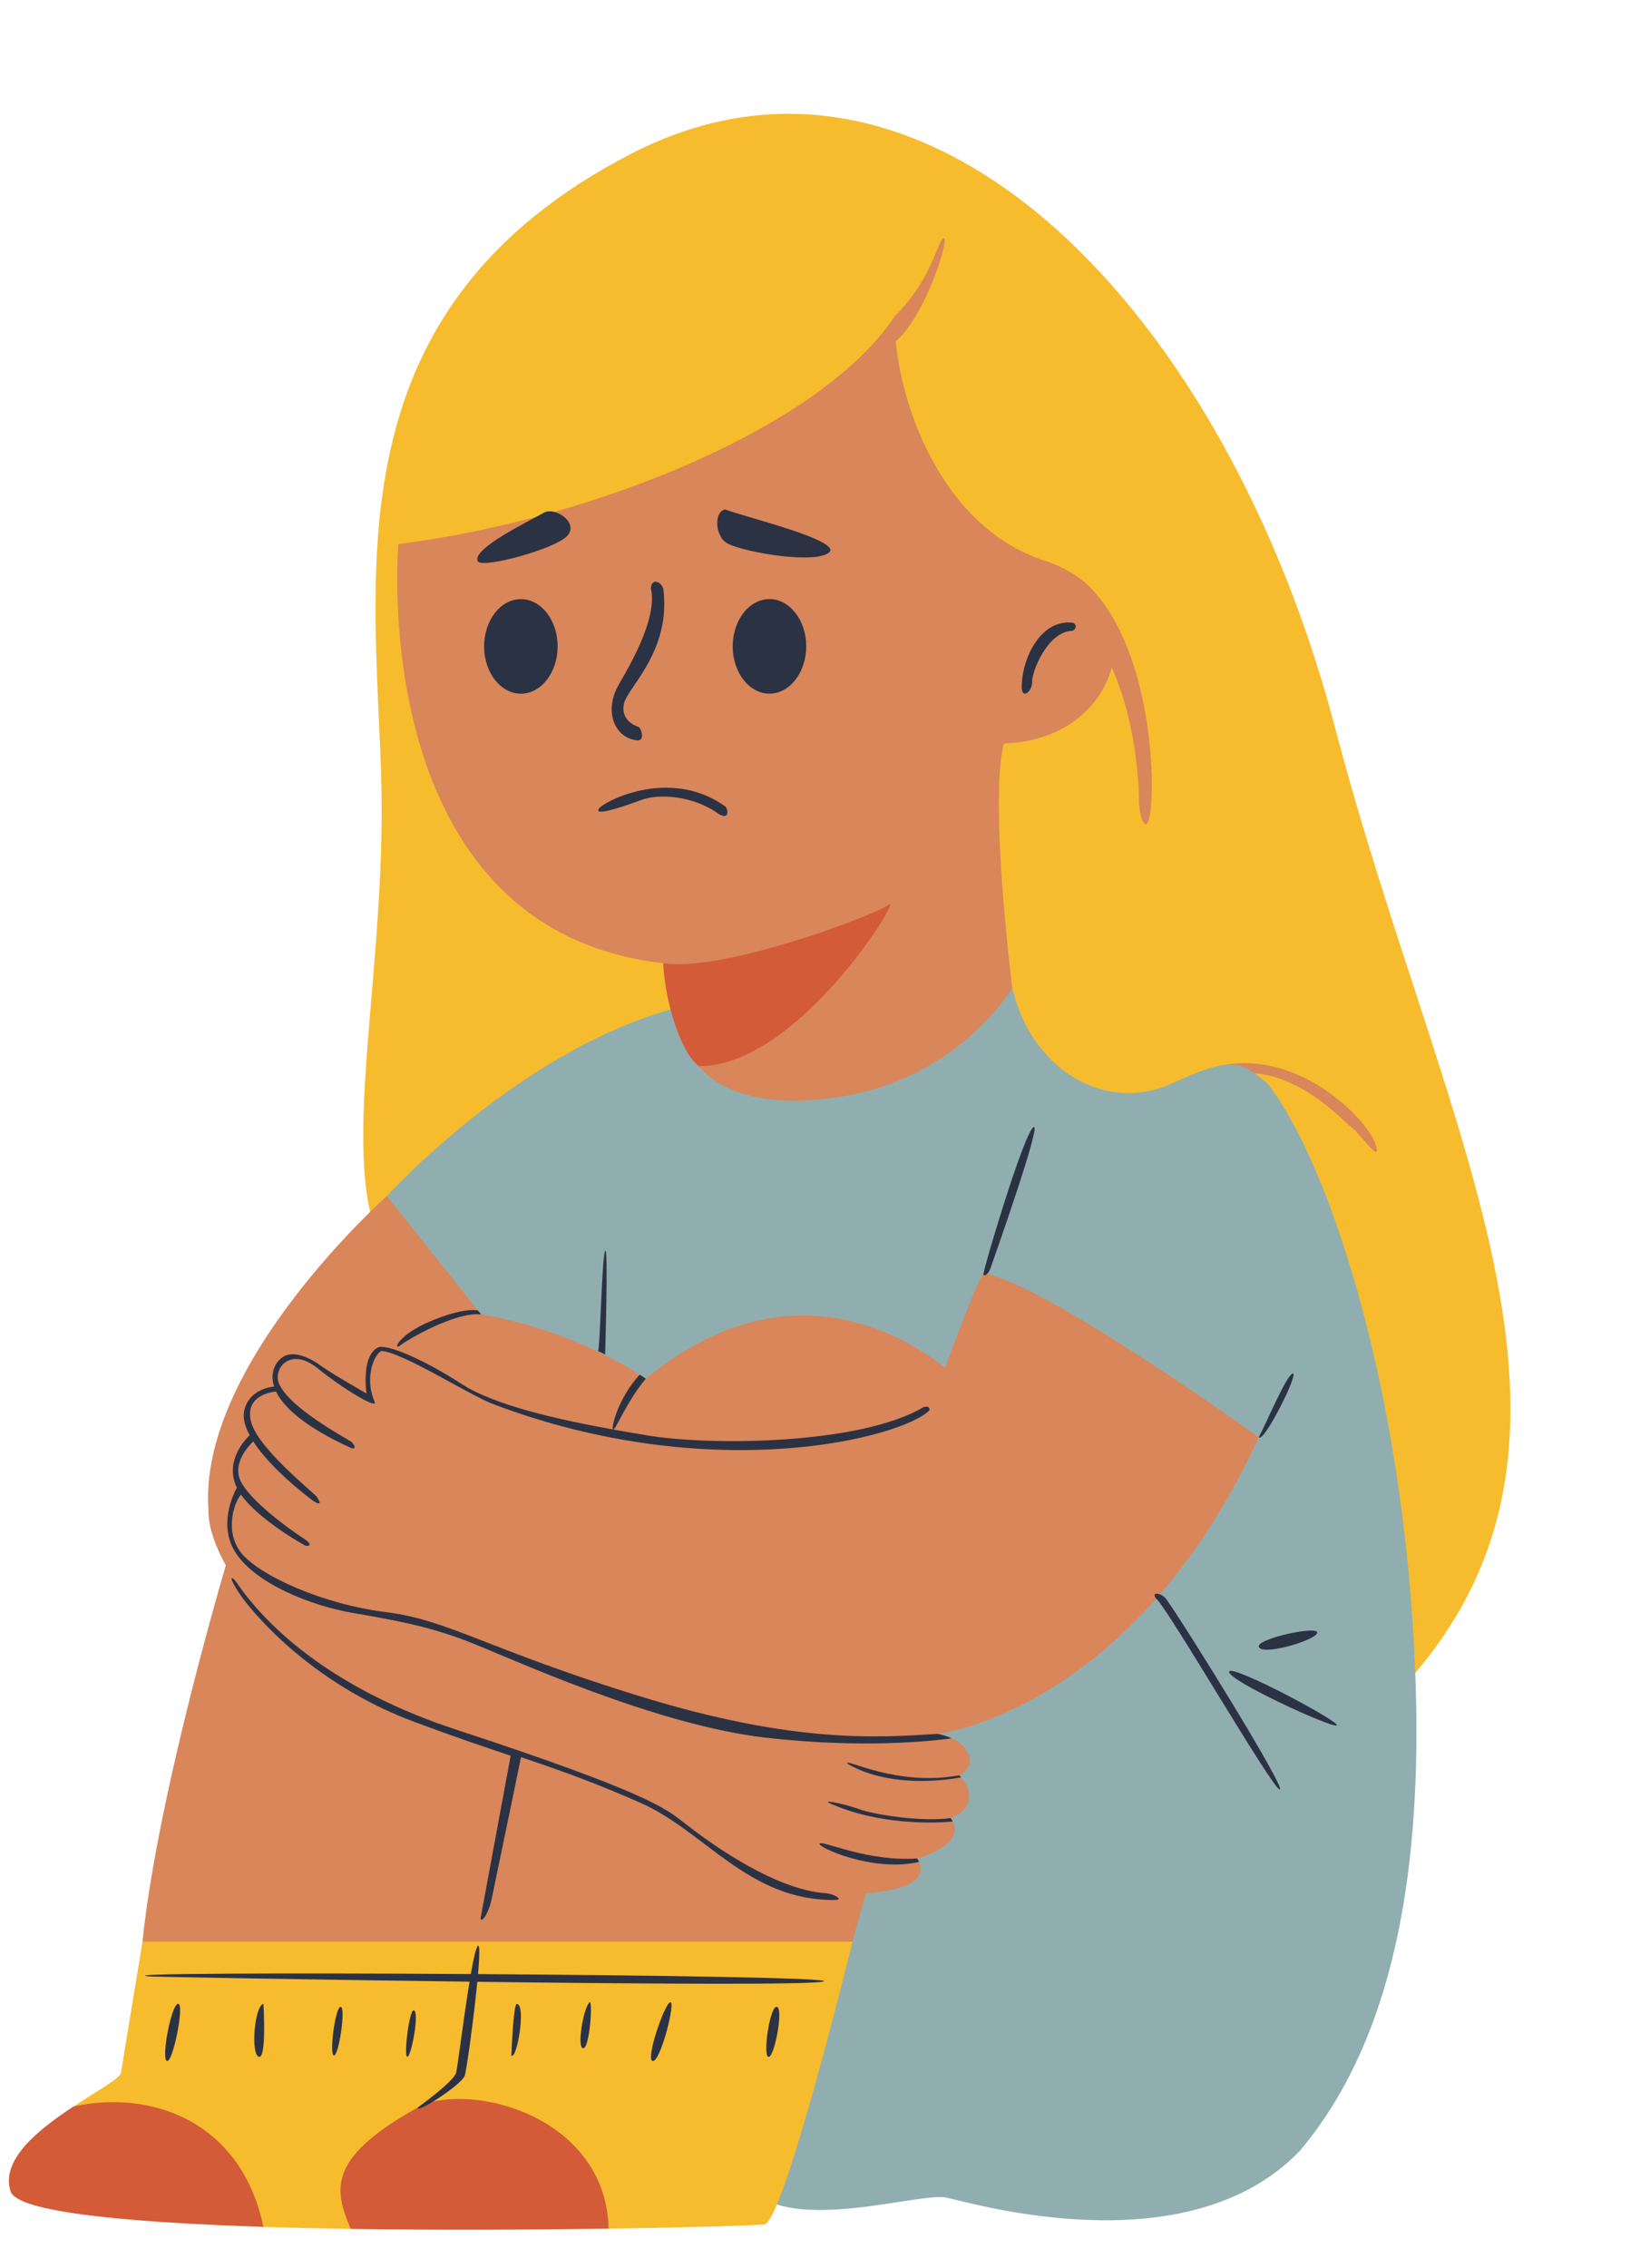
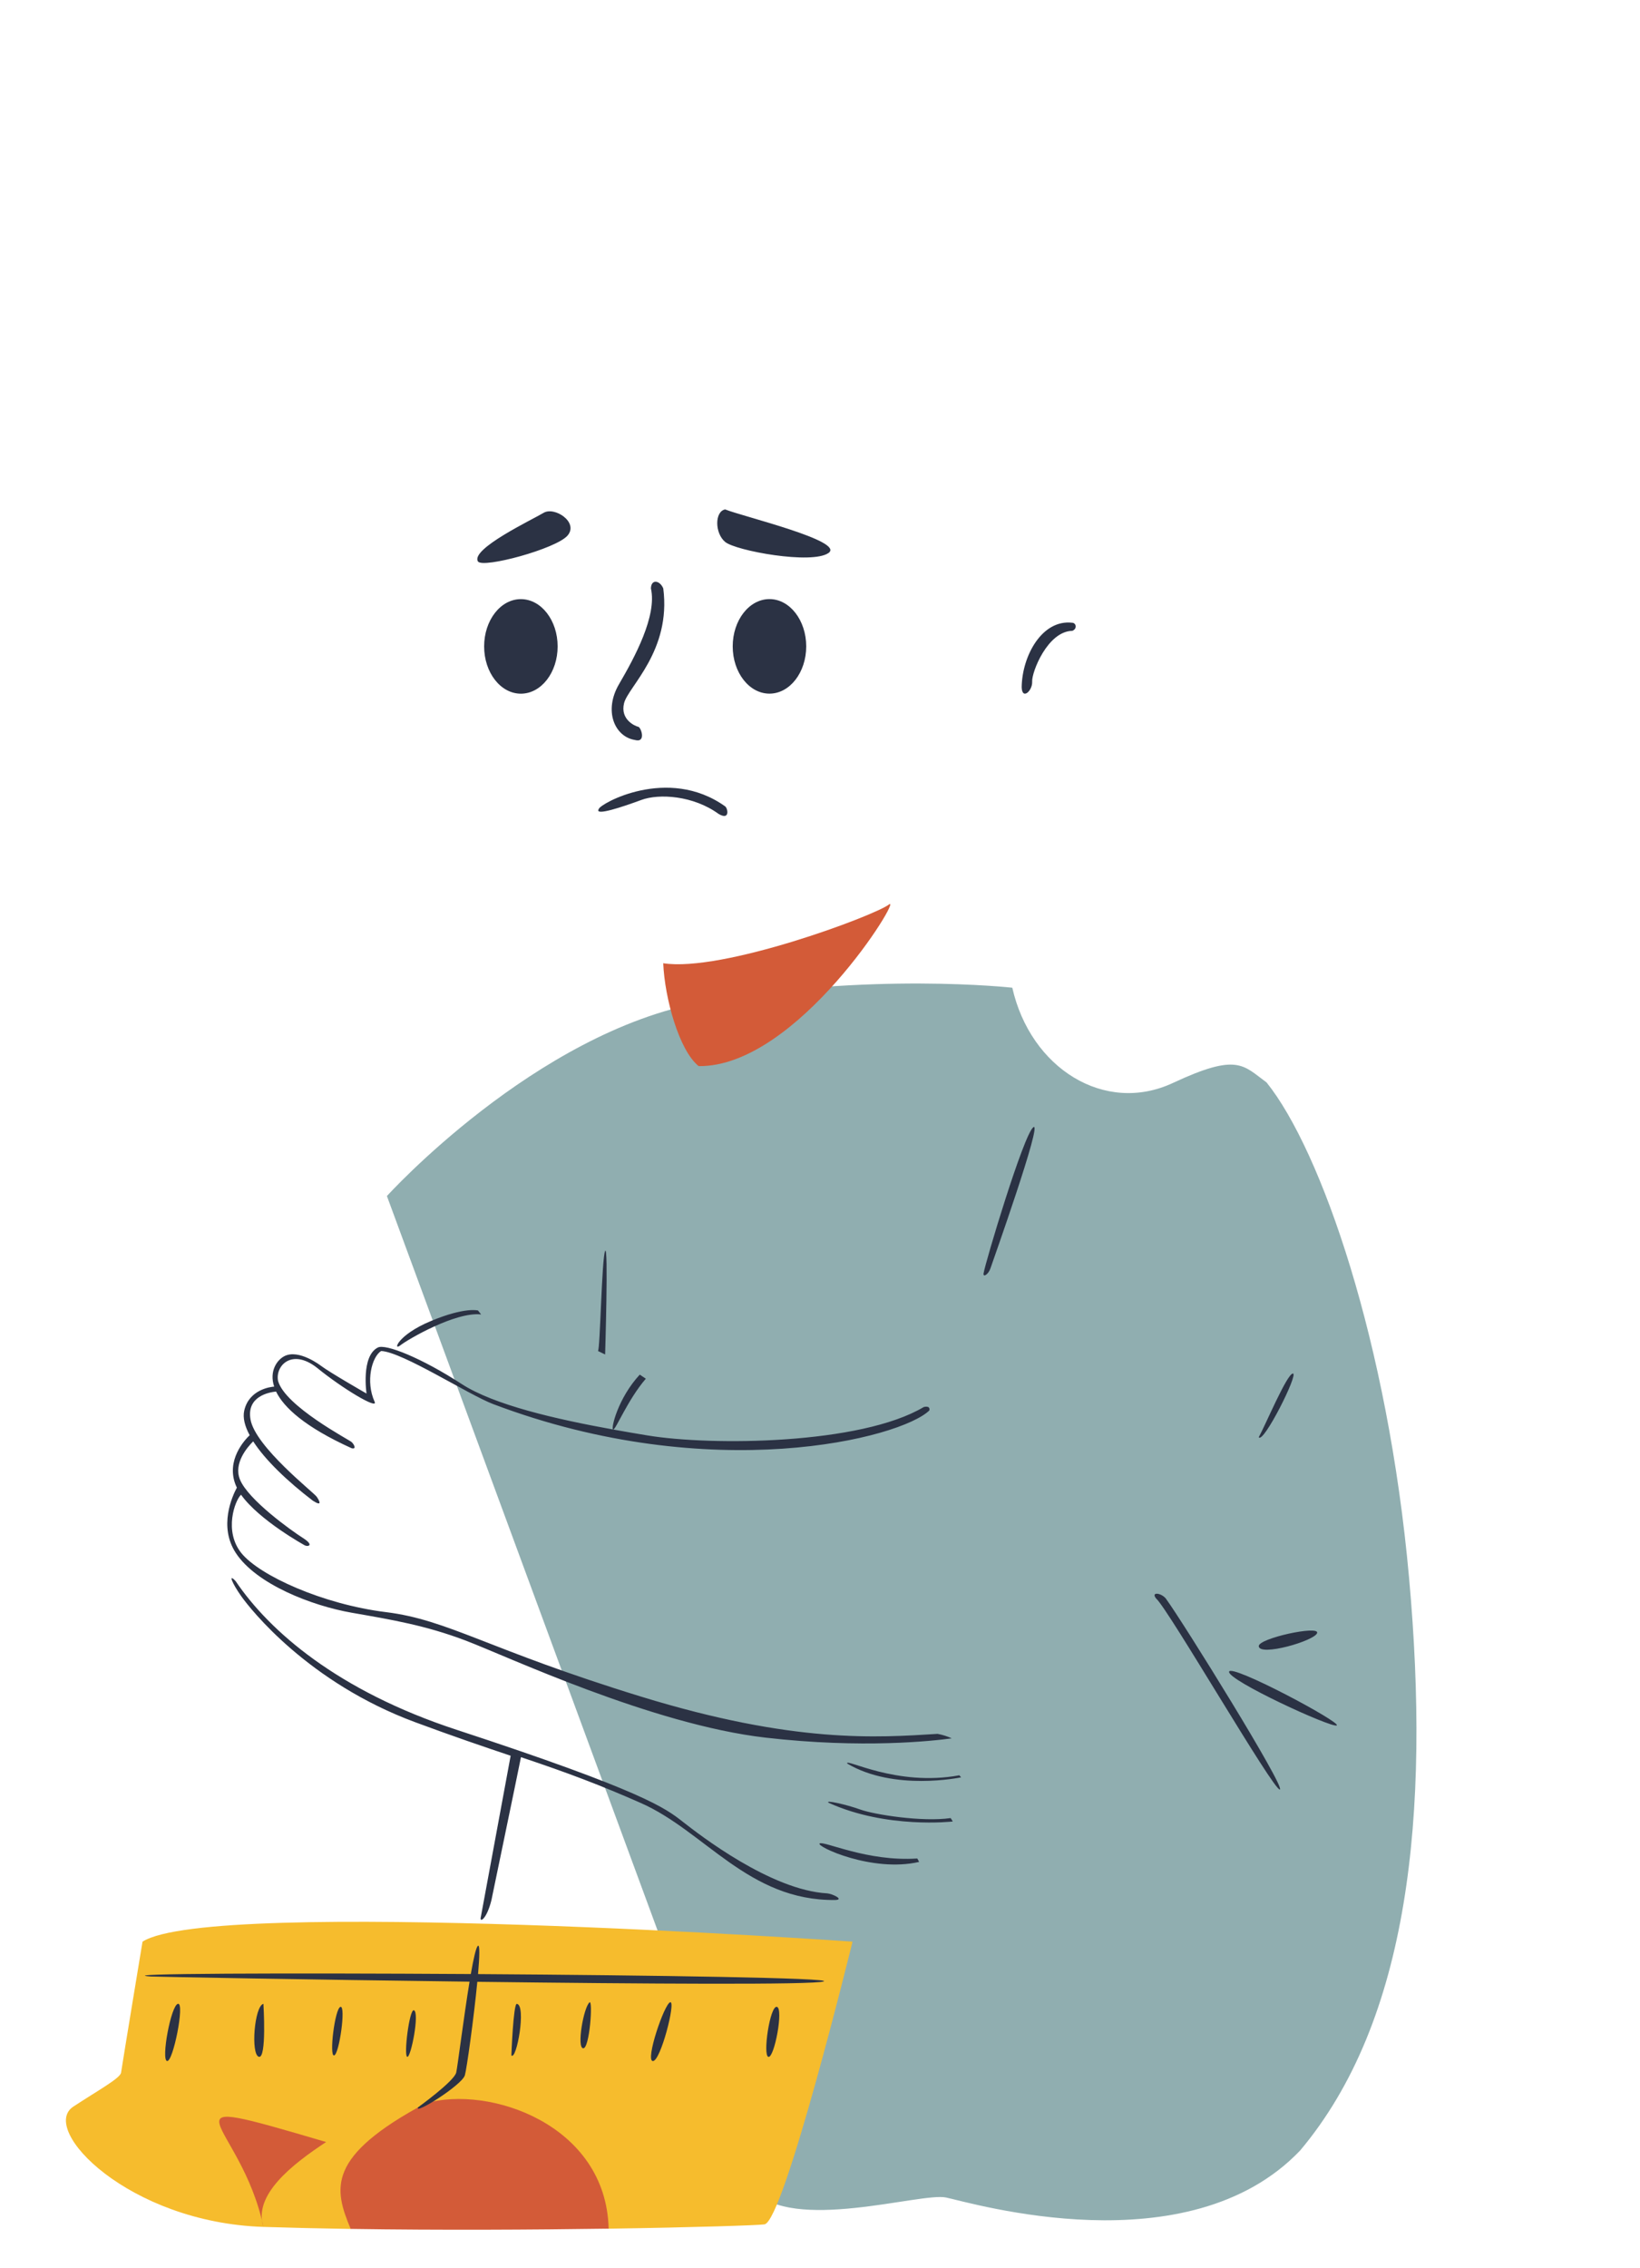
<svg xmlns="http://www.w3.org/2000/svg" height="536.0" preserveAspectRatio="xMidYMid meet" version="1.0" viewBox="-2.1 -26.9 387.8 536.0" width="387.8" zoomAndPan="magnify">
  <g id="change1_1">
-     <path d="M325.59,375.92L91.11,271.8c-15.37-18.12-1.5-65.91-3.08-115.56c-1.59-49.65-11.3-110.51,59.16-146.83 c70.46-36.31,140.64,37.43,166.43,135.73S385.7,316.52,325.59,375.92z" fill="#F6BC2D" />
-   </g>
+     </g>
  <g id="change2_1">
-     <path d="M285.92,225.03c19.47-4.39,35.66,13.18,37.27,18.5c1.62,5.32-3.93-2.92-5.78-4.12 c-1.85-1.2-13.34-14.67-27.75-12.53" fill="#D9865A" />
-   </g>
+     </g>
  <g id="change3_1">
    <path d="M305.33,481.28c-26.51,27.77-77.78,12.34-83.75,11.1c-5.97-1.24-36.46,8.44-45.58-1.8L89.39,255.73 c0,0,35.02-38.66,74.65-45.83c39.63-7.16,73.23-3.4,73.23-3.4c4.32,19.1,21.89,30.02,37.98,22.51c15.31-7.15,16.56-4.2,22.15-0.12 c12.96,16.15,28.69,61.41,33.7,117.13C336.11,401.73,331.11,450.65,305.33,481.28z" fill="#90AEB0" />
  </g>
  <g id="change1_2">
    <path d="M199.49,431.92c0,0-16.19,66.08-20.82,66.81c-1.33,0.21-16.21,0.71-36.86,1.02 c-17.73,0.26-38.48-15.17-61,0.06c-7-0.11-13.94-0.27-20.62-0.48c-31.89-1.04-53.1-23.07-44.95-28.43 c5.81-3.82,11.1-6.69,11.29-8.03c0.48-3.22,5.07-30.94,5.07-30.94C47.92,421.36,199.49,431.92,199.49,431.92z" fill="#F6BC2D" />
  </g>
  <g id="change2_2">
-     <path d="M92.11,101.67c46.53-5.92,99.93-27.69,117.34-53.79c9.24-9.27,10.05-18.03,11.59-18.48 c1.49-0.44-4.02,17.94-11.33,24.39c1.69,17.12,11.7,44.2,35.36,51.87c2.77,0.9,5.15,2.08,7.2,3.46l-0.01-0.03 c0.12,0.08,0.22,0.17,0.34,0.25c1.75,1.22,3.23,2.59,4.45,4.08c12.63,14.41,14.31,43.65,12.72,52.51c-1.01,4.84-2.52-0.42-2.52-3.34 c0-2.59-0.4-18.38-6.47-31.76c-2.44,9.32-11.43,17.55-25.49,17.95c-3.59,13.72,1.98,57.73,1.98,57.73s-12.47,21.54-41.21,25.85 c-28.74,4.31-34.4-9.58-34.4-9.58l-6.92-22.06C84.04,192.62,92.11,101.67,92.11,101.67z M295.55,312.72c0,0-50.97-36.62-65.07-38.71 c-0.64-0.1-5.56,12.76-9.12,22.3c-8.93-7.17-37.21-25.06-70.76,2.58c0,0-15.85-11.33-38.94-15.19v0l-22.28-27.97 c0,0-44.65,39.64-42.19,74.15c-0.09,3.22,1.16,7.84,4.11,13.12c-2.92,9.95-16.46,57.31-19.71,88.92h167.89l3.19-11.43 c9.04-0.61,15.31-3.15,12.11-8.22c0,0,12.46-3.37,7.89-9.55c5.2-1.95,5.62-6.46,2.05-10.12c4.69-2.21,2.59-8.38-5.12-9.79 C219.61,382.81,265.7,377.65,295.55,312.72z" fill="#D9865A" />
-   </g>
+     </g>
  <g id="change4_1">
-     <path d="M60.19,499.32c-31.89-1.04-58.14-3.43-59.78-8.37c-2.47-7.48,6.68-14.7,14.83-20.05 C33.01,466.91,54.81,473.82,60.19,499.32z M163.11,225.03c23.43,0.26,48.5-40.87,44.98-38.18c-3.52,2.68-39.42,16.05-53.36,13.87 C155.07,208.99,158.5,221.36,163.11,225.03z M141.82,499.74c-17.73,0.26-39.7,0.39-61,0.06c-4-9.56-5.76-17.11,17.66-29.66 C113.5,465.76,141.23,475.09,141.82,499.74z" fill="#D35B38" />
+     <path d="M60.19,499.32c-2.47-7.48,6.68-14.7,14.83-20.05 C33.01,466.91,54.81,473.82,60.19,499.32z M163.11,225.03c23.43,0.26,48.5-40.87,44.98-38.18c-3.52,2.68-39.42,16.05-53.36,13.87 C155.07,208.99,158.5,221.36,163.11,225.03z M141.82,499.74c-17.73,0.26-39.7,0.39-61,0.06c-4-9.56-5.76-17.11,17.66-29.66 C113.5,465.76,141.23,475.09,141.82,499.74z" fill="#D35B38" />
  </g>
  <g id="change5_1">
    <path d="M241.97,134.14c-0.12-2.19,3.63-11.86,9.49-11.97c1.2-0.46,0.93-1.86,0-1.91 c-7.15-0.85-11.87,7.82-11.97,15.22C239.57,138.62,242.09,136.33,241.97,134.14z M179.85,114.67c-4.8,0-8.69,5-8.69,11.17 c0,6.17,3.89,11.17,8.69,11.17c4.8,0,8.69-5,8.69-11.17C188.54,119.68,184.65,114.67,179.85,114.67z M112.38,125.85 c0,6.17,3.89,11.17,8.69,11.17c4.8,0,8.69-5,8.69-11.17c0-6.17-3.89-11.17-8.69-11.17C116.27,114.67,112.38,119.68,112.38,125.85z M147.98,147.95c2.79,0.8,1.53-2.97,0.84-3.11c-0.7-0.14-4.32-1.67-3.35-5.58c0.98-3.9,11.18-12.36,9.27-27.11 c-0.8-1.92-2.86-2.29-2.92,0c1.47,6.48-3.85,16.31-7.54,22.62C140.59,141.08,143.24,147.15,147.98,147.95z M169.37,101.16 c2.5,2.09,20.55,5.4,24.46,2.6c3.9-2.8-20.2-8.58-24.46-10.28C166.89,93.95,166.87,99.07,169.37,101.16z M132.12,99.64 c2.67-3.15-3.12-6.91-5.69-5.35c-2.57,1.56-17.34,8.54-15.51,11.49C112.1,107.46,129.45,102.79,132.12,99.64z M149.56,162.13 c4.2-1.55,12.28-1.04,18.24,3.29c2.78,1.66,2.21-1.34,1.56-1.78c-13.58-9.68-29.68-0.54-29.87,0.63 C138.35,166.07,145.36,163.68,149.56,162.13z M107.82,463.51c0.44-1.46,2.12-13.56,2.95-22.1c39.36,0.49,79.51,0.76,81.91-0.09 c2.31-0.82-39.99-1.46-81.74-1.73c0.36-4.12,0.45-7.02-0.02-6.69c-0.44,0.3-1.05,3.01-1.69,6.68c-43.31-0.27-85.37-0.15-75.66,0.58 c0.85,0.06,37.46,0.74,75.36,1.22c-1.38,8.39-2.84,20.14-3.15,21.47c-0.48,2.06-9.01,8.21-9.01,8.21 C95.61,473.03,107.12,465.84,107.82,463.51z M39.98,446.61c-1.67,0.37-4.02,13.23-2.58,13.52 C38.83,460.43,41.65,446.25,39.98,446.61z M59.09,459.12c1.92,0.61,1.1-12.51,1.1-12.51C58.04,447.15,57.17,458.51,59.09,459.12z M78.41,447.33c-1.33,0.35-2.72,11.77-1.5,11.48C78.13,458.51,79.73,446.98,78.41,447.33z M95.77,448.14 c-1.07-0.35-2.45,10.76-1.57,11C95.07,459.38,97.17,448.6,95.77,448.14z M118.82,458.81c1.22,1.27,3.59-11.85,1.3-12.19 C119.28,446.49,118.82,458.81,118.82,458.81z M137.3,446.27c-1.42,1.23-3.06,10.69-1.51,10.85 C137.34,457.28,138.13,445.56,137.3,446.27z M152.27,460.14c1.84,0.11,5.51-14.29,4.11-13.9 C154.98,446.63,150.43,460.03,152.27,460.14z M179.61,459.15c1.4,0.24,3.62-11.48,1.99-11.82 C179.96,446.98,178.21,458.91,179.61,459.15z M300.54,395.97c1.35-0.51-22.83-39.47-26.96-45.12c-1.1-1.37-3.63-1.67-2.29,0 C274.05,353.15,299.19,396.49,300.54,395.97z M313.99,380.83c1.26-0.64-25.14-14.73-25.46-12.69 C288.21,370.17,312.73,381.46,313.99,380.83z M309.36,358.97c0.48-1.84-13.95,1.29-13.81,3.14 C295.73,364.61,308.88,360.82,309.36,358.97z M303.63,297.67c-1.4,0.02-6.51,12.22-8.08,15.05 C296.59,314.41,305.03,297.65,303.63,297.67z M232.09,272.86c0.47-1.38,12.46-35.08,10.16-33.39c-2.3,1.69-11.4,32.08-11.77,34.54 C230.32,275.05,231.62,274.24,232.09,272.86z M140.99,268.71c-0.8,1.67-1.18,23.38-1.69,23.64l1.69,0.82 C140.99,293.17,141.79,267.05,140.99,268.71z M201.32,400.7c-3.28-1.19-8.67-2.38-7.43-1.57c13.69,6.19,29.19,4.41,29.3,4.4 c-0.14-0.26-0.3-0.53-0.5-0.81C215.92,403.69,204.6,401.89,201.32,400.7z M215.23,413.08c-0.12-0.26-0.26-0.53-0.43-0.81 c-11.79,0.8-22.09-4.22-23.08-3.55C190.75,409.38,204.11,415.65,215.23,413.08z M198.24,389.84c11.09,6.58,26.75,3.29,26.93,3.25 c-0.14-0.16-0.28-0.32-0.43-0.48C209.84,395.37,197.57,388.4,198.24,389.84z M114.12,422.06c-0.1,0.41,5.93-28.53,6.97-33.73 c11.29,3.77,18.83,6.64,28.3,10.81c15.16,6.66,25.5,23.17,46,22.94c2.24-0.06-0.62-1.46-1.88-1.57 c-13.33-0.74-30.19-13.81-34.22-16.97c-4.04-3.16-9.23-7.2-53.44-21.69c-28.06-9.19-44.23-23.28-52.23-35.12 c-1.83-1.96-0.86,0.48,1.34,3.58c2.2,3.1,15.81,20.37,41.07,29.74c8.84,3.28,16.17,5.78,22.62,7.94l-7.1,38.37 C111.44,427.42,113.03,426.46,114.12,422.06z M53.67,340.09c4.85,7.38,17.96,12.45,27.37,14.1c9.42,1.65,17.46,2.97,27.04,6.61 c9.58,3.64,43.95,19.81,70.83,22.91c23,2.65,39.69,0.77,44.04,0.17c-0.96-0.45-2.07-0.82-3.34-1.06 c-14.26,0.89-33.87,2.33-70.11-8.8c-36.24-11.13-45.48-18.14-60.36-19.97c-14.88-1.84-29.84-8.62-34.15-13.93 c-4.21-5.2-1.54-12.47-0.09-13.81c4.29,6.04,15.07,11.97,15.1,11.98c0.72,0.35,2.28-0.01-0.47-1.76 c-2.75-1.75-12.95-9.03-14.89-13.81c-1.57-3.88,1.81-7.71,3.13-9.02c2.87,4.45,8.15,9.47,14.09,14.01c2.33,1.5,1.61,0.08,0.93-0.92 c-0.68-1-14.49-11.78-15.65-18.24c-0.99-5.51,4.41-6.46,6.04-6.62c1.8,3.72,6.77,8.37,17.86,13.39c1.23,0.32,0.6-0.91,0-1.46 c-0.6-0.55-15.7-8.45-17.39-14.44c-0.7-3.58,3.24-7.74,9.14-3.16c6.18,5.04,14.57,10,13.7,8.1c-2.2-4.84-0.65-10.64,1.53-12.01 c4.95,0.17,20.77,10.38,26.49,12.54c51.73,19.56,96.46,8.05,103.15,1.5c0.26-1.29-1.35-0.79-1.35-0.79 c-14.9,8.86-50.16,9.2-65.3,6.7c-2.6-0.43-5.33-0.89-8.12-1.4c0.61,0.1,3.42-7.02,7.73-12.01l-1.44-0.96 c-5.18,5.58-6.89,12.86-6.29,12.97c-13.44-2.43-28.19-5.78-35.85-10.77c-9.26-6.02-18.04-9.62-19.84-8.58 c-3.95,2.07-2.63,10.85-2.63,10.85s-8.67-4.97-10.74-6.53c0,0-5.28-4.11-8.73-2.28c-1.68,0.89-3.58,3.49-2.37,7.17 c-0.8,0.06-5.92,0.66-7.07,5.64c-0.39,1.69,0.11,3.68,1.28,5.85c-1.06,1-5.72,5.87-3.28,11.84c0.07,0.18,0.16,0.36,0.25,0.54 C52.83,326.64,49.54,333.81,53.67,340.09z M92.52,291.04c1.72-1.38,13.1-8.02,19.15-7.33l-0.75-0.94c0,0-3.08-0.86-11.09,2.48 C91.81,288.58,90.8,292.41,92.52,291.04z" fill="#2B3244" />
  </g>
</svg>